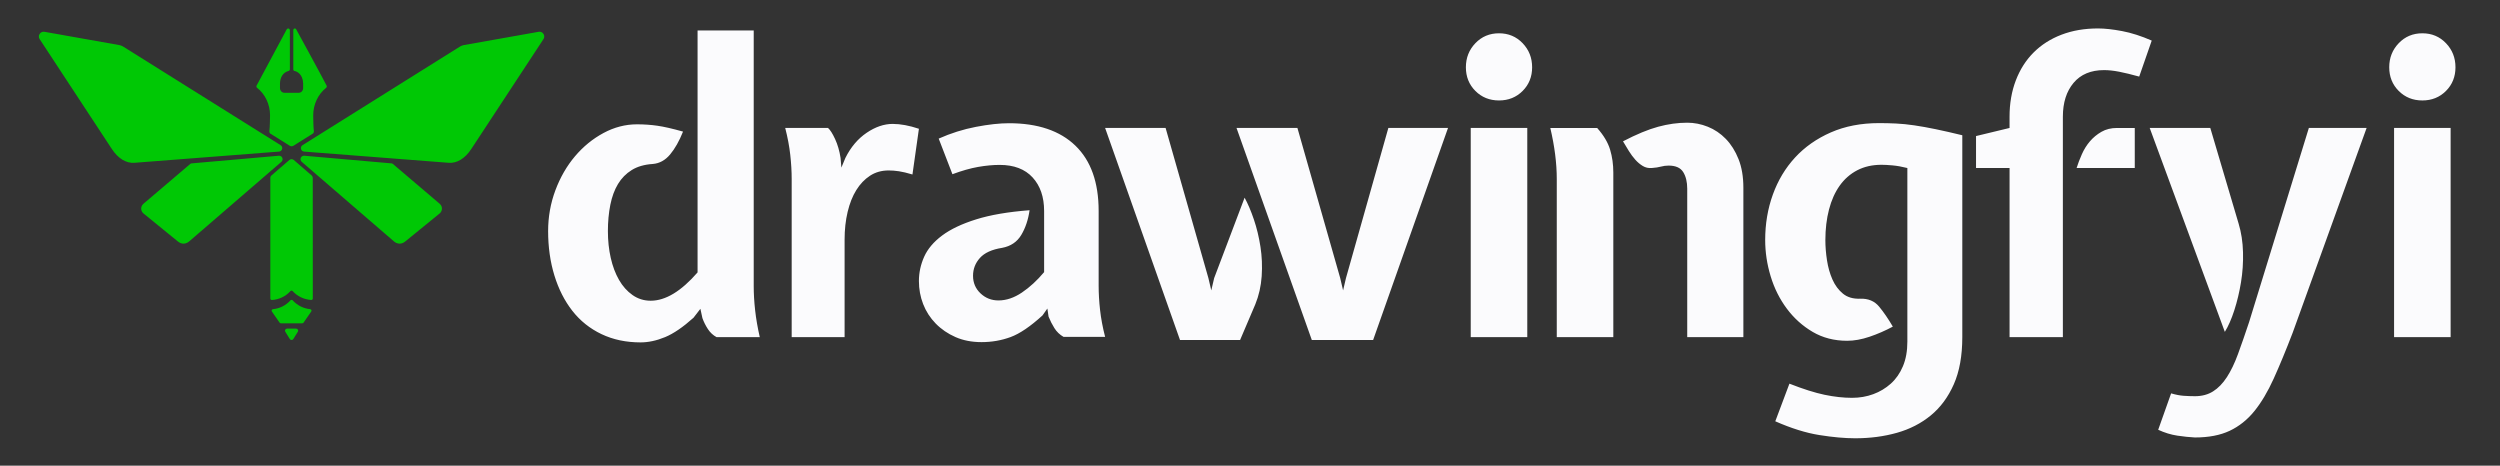
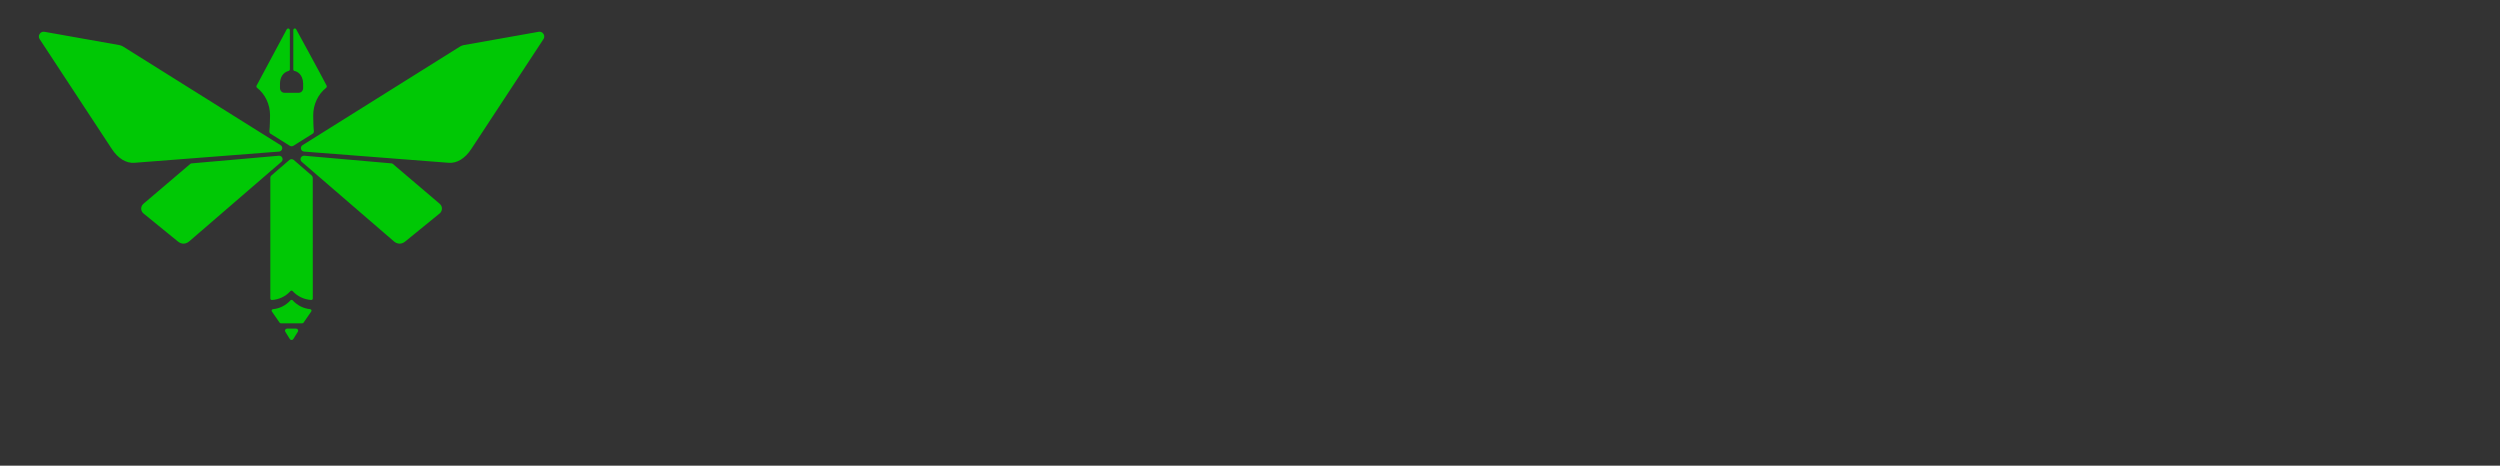
<svg xmlns="http://www.w3.org/2000/svg" width="100%" height="100%" viewBox="0 0 1004 187" version="1.1" xml:space="preserve" style="fill-rule:evenodd;clip-rule:evenodd;stroke-linejoin:round;stroke-miterlimit:2;">
  <rect x="0" y="0" width="1004" height="187" fill="#333333" stroke="none" />
  <g transform="matrix(1,0,0,1,0,-598)">
    <g id="Artboard1" transform="matrix(0.958,0,0,1,-19.615,814.025)">
-       <rect x="20.471" y="-215.042" width="1047.23" height="185.07" style="fill:none;" />
      <g id="Drawingfyi" transform="matrix(0.495,0,0,0.475,-285.825,-500.085)">
-         <path d="M2164.66,800.963c-0,5.473 0.456,11.174 1.368,17.103c0.912,5.929 2.451,11.345 4.618,16.248c2.166,4.903 5.131,8.894 8.893,11.973c3.763,3.078 8.609,4.503 14.538,4.275c6.841,-0.228 12.2,1.996 16.077,6.671c3.877,4.675 7.754,10.319 11.63,16.932c-6.385,3.421 -12.941,6.271 -19.668,8.552c-6.728,2.28 -13.056,3.42 -18.985,3.42c-10.946,0 -20.695,-2.508 -29.247,-7.525c-8.551,-5.017 -15.849,-11.573 -21.892,-19.669c-6.043,-8.096 -10.604,-17.217 -13.682,-27.365c-3.079,-10.148 -4.618,-20.353 -4.618,-30.615c-0,-13.683 2.166,-26.51 6.499,-38.482c4.333,-11.973 10.604,-22.406 18.814,-31.299c8.209,-8.894 18.3,-15.963 30.272,-21.208c11.973,-5.245 25.598,-7.868 40.877,-7.868c4.789,0 9.578,0.114 14.367,0.342c4.789,0.228 9.92,0.741 15.393,1.539c5.473,0.799 11.516,1.882 18.129,3.25c6.614,1.368 14.139,3.079 22.577,5.131l-0,170.691c-0,15.735 -2.395,29.018 -7.184,39.85c-4.789,10.832 -11.288,19.612 -19.497,26.339c-8.21,6.727 -17.788,11.63 -28.734,14.709c-10.946,3.079 -22.69,4.618 -35.233,4.618c-8.893,-0 -19.041,-0.912 -30.443,-2.737c-11.403,-1.824 -23.831,-5.701 -37.286,-11.63l11.973,-31.812c11.63,4.561 21.55,7.697 29.759,9.407c8.21,1.71 15.963,2.565 23.261,2.565c6.385,0 12.371,-1.026 17.958,-3.078c5.587,-2.053 10.547,-5.017 14.88,-8.894c4.333,-3.877 7.754,-8.78 10.262,-14.709c2.509,-5.929 3.763,-12.884 3.763,-20.866l-0,-146.746c-4.561,-1.14 -8.723,-1.881 -12.486,-2.223c-3.762,-0.342 -6.898,-0.513 -9.406,-0.513c-7.754,-0 -14.595,1.539 -20.524,4.618c-5.929,3.078 -10.889,7.411 -14.88,12.998c-3.991,5.587 -7.012,12.314 -9.065,20.182c-2.052,7.867 -3.078,16.476 -3.078,25.826Zm312.989,132.037c5.929,0 11.06,-1.368 15.393,-4.105c4.333,-2.736 8.21,-6.727 11.63,-11.972c3.421,-5.245 6.557,-11.744 9.407,-19.498c2.851,-7.753 5.986,-16.761 9.407,-27.023l50.626,-164.191l48.915,-0l-62.598,173.085c-5.701,14.823 -11.06,27.764 -16.077,38.824c-5.017,11.06 -10.49,20.239 -16.419,27.537c-5.929,7.297 -12.885,12.827 -20.866,16.59c-7.982,3.762 -17.787,5.644 -29.418,5.644c-4.561,-0.228 -9.521,-0.741 -14.88,-1.54c-5.359,-0.798 -10.775,-2.451 -16.248,-4.959l10.946,-30.786c3.877,1.14 7.412,1.824 10.604,2.052c3.193,0.228 6.386,0.342 9.578,0.342Zm-1316.33,-45.495c-12.314,0 -23.374,-2.337 -33.18,-7.012c-9.806,-4.675 -18.015,-11.231 -24.629,-19.669c-6.613,-8.437 -11.687,-18.414 -15.221,-29.93c-3.535,-11.517 -5.303,-24.002 -5.303,-37.457c0,-12.086 2.053,-23.602 6.158,-34.548c4.104,-10.946 9.635,-20.524 16.59,-28.734c6.955,-8.209 14.994,-14.765 24.115,-19.668c9.122,-4.903 18.586,-7.355 28.392,-7.355c5.929,0 11.687,0.399 17.274,1.197c5.587,0.799 12.828,2.452 21.721,4.96c-3.192,7.982 -6.841,14.424 -10.946,19.327c-4.105,4.903 -9.007,7.583 -14.709,8.039c-7.069,0.456 -12.998,2.166 -17.787,5.131c-4.789,2.964 -8.666,6.898 -11.63,11.801c-2.965,4.903 -5.131,10.775 -6.499,17.616c-1.369,6.842 -2.053,14.253 -2.053,22.234c0,7.982 0.798,15.507 2.395,22.577c1.596,7.069 3.933,13.283 7.012,18.642c3.079,5.359 6.898,9.635 11.459,12.828c4.561,3.192 9.692,4.789 15.393,4.789c12.542,-0 25.769,-7.982 39.68,-23.945l-0,-204.555l47.547,0l-0,216.185c-0,6.386 0.399,13.17 1.197,20.353c0.798,7.184 2.109,14.766 3.934,22.748l-36.601,-0c-2.965,-1.597 -5.416,-3.877 -7.355,-6.842c-1.938,-2.964 -3.477,-6.043 -4.618,-9.236l-1.71,-7.867l-5.815,7.525c-8.894,7.982 -16.932,13.455 -24.116,16.42c-7.183,2.964 -14.081,4.446 -20.695,4.446Zm358.143,-4.684c-3.193,-1.824 -5.758,-4.276 -7.697,-7.354c-1.938,-3.079 -3.591,-6.328 -4.96,-9.749l-1.026,-6.841l-4.105,5.815c-10.261,9.35 -19.269,15.45 -27.023,18.3c-7.753,2.851 -15.963,4.276 -24.628,4.276c-8.21,0 -15.564,-1.425 -22.064,-4.276c-6.499,-2.85 -12.086,-6.67 -16.761,-11.459c-4.675,-4.789 -8.209,-10.262 -10.604,-16.419c-2.394,-6.157 -3.592,-12.656 -3.592,-19.498c0,-7.069 1.483,-13.91 4.447,-20.524c2.965,-6.613 8.039,-12.599 15.222,-17.958c7.184,-5.359 16.818,-9.92 28.905,-13.683c12.086,-3.762 27.137,-6.328 45.152,-7.696c-1.14,7.981 -3.477,14.937 -7.012,20.866c-3.535,5.929 -8.951,9.578 -16.248,10.946c-8.666,1.368 -14.937,4.219 -18.814,8.552c-3.876,4.332 -5.815,9.349 -5.815,15.05c0,5.93 2.11,10.89 6.328,14.88c4.219,3.991 9.293,5.986 15.222,5.986c6.614,0 13.227,-2.223 19.84,-6.67c6.613,-4.447 12.885,-10.205 18.814,-17.274l-0,-51.652c-0,-11.858 -3.25,-21.322 -9.749,-28.391c-6.499,-7.07 -15.792,-10.604 -27.878,-10.604c-5.702,-0 -11.802,0.57 -18.301,1.71c-6.499,1.14 -13.74,3.192 -21.721,6.157l-11.63,-30.102c10.262,-4.561 20.752,-7.867 31.47,-9.92c10.718,-2.052 20.068,-3.078 28.049,-3.078c24.401,-0 43.157,6.328 56.27,18.984c13.112,12.657 19.669,31.071 19.669,55.244l-0,63.282c-0,6.385 0.399,13.17 1.197,20.353c0.798,7.183 2.223,14.766 4.276,22.747l-35.233,0Zm149.531,2.672l-50.877,0l-63.421,-179.282l51.223,-0l36.239,126.921l2.443,10.403l2.439,-10.403l25.785,-67.969c2.786,5.085 5.401,11.217 7.839,18.379c2.439,7.168 4.298,14.855 5.577,23.064c1.273,8.203 1.62,16.529 1.046,24.964c-0.58,8.441 -2.387,16.36 -5.401,23.754l-12.892,30.169Zm112.67,0l-51.917,0l-63.769,-179.282l51.576,-0l36.238,126.921l2.439,10.403l2.439,-10.403l35.892,-126.921l50.524,-0l-63.422,179.282Zm82.662,-2.434l0,-176.848l47.889,-0l0,176.848l-47.889,-0Zm781.962,-0l-0,-176.848l47.889,-0l-0,176.848l-47.889,-0Zm-325.647,-142.984l-28.391,0l-0,-27.023l28.391,-6.841l0,-9.578c0,-11.174 1.768,-21.379 5.302,-30.615c3.535,-9.236 8.552,-17.103 15.051,-23.602c6.499,-6.5 14.367,-11.517 23.603,-15.051c9.235,-3.535 19.554,-5.302 30.957,-5.302c5.701,-0 12.485,0.741 20.353,2.223c7.867,1.482 16.248,4.162 25.141,8.039l-10.604,30.443c-6.613,-1.824 -12.257,-3.192 -16.932,-4.104c-4.675,-0.912 -8.951,-1.369 -12.827,-1.369c-11.175,0 -19.783,3.592 -25.826,10.776c-6.043,7.183 -9.065,16.704 -9.065,28.562l-0,186.426l-45.153,-0l0,-142.984Zm-1000.6,-33.864c1.824,1.596 3.82,4.732 5.986,9.407c2.166,4.674 3.706,9.976 4.618,15.906l0.684,8.209l3.421,-8.209c4.56,-9.122 10.547,-16.191 17.958,-21.208c7.411,-5.017 14.766,-7.526 22.063,-7.526c6.613,0 14.025,1.368 22.234,4.105l-5.473,38.653c-4.56,-1.368 -8.38,-2.28 -11.459,-2.736c-3.078,-0.456 -5.986,-0.684 -8.722,-0.684c-5.93,-0 -11.175,1.482 -15.735,4.447c-4.561,2.964 -8.438,7.012 -11.631,12.143c-3.192,5.131 -5.644,11.288 -7.354,18.471c-1.71,7.184 -2.566,14.994 -2.566,23.432l0,82.438l-44.81,-0l-0,-133.748c-0,-6.385 -0.399,-13.169 -1.197,-20.353c-0.798,-7.183 -2.224,-14.766 -4.276,-22.747l36.259,-0Zm727.634,51.31c0,-5.701 -1.14,-10.376 -3.42,-14.025c-2.281,-3.649 -6.386,-5.473 -12.315,-5.473c-2.28,-0 -4.447,0.285 -6.499,0.855c-2.052,0.57 -4.675,0.969 -7.868,1.197c-2.736,0.228 -5.245,-0.342 -7.525,-1.71c-2.28,-1.368 -4.39,-3.136 -6.328,-5.302c-1.939,-2.166 -3.763,-4.618 -5.473,-7.354c-1.711,-2.737 -3.364,-5.474 -4.96,-8.21c11.402,-5.929 21.322,-10.034 29.759,-12.314c8.438,-2.281 16.648,-3.421 24.629,-3.421c5.929,-0 11.744,1.14 17.446,3.421c5.701,2.28 10.775,5.701 15.221,10.262c4.447,4.56 8.039,10.262 10.775,17.103c2.737,6.841 4.105,14.937 4.105,24.286l0,126.223l-47.547,-0l0,-125.538Zm-76.28,-51.31c5.473,6.157 9.121,12.257 10.946,18.3c1.824,6.043 2.736,12.486 2.736,19.327l0,139.221l-47.889,-0l0,-133.748c0,-13.227 -1.824,-27.593 -5.473,-43.1l39.68,-0Zm543.199,80.727c2.281,7.526 3.535,15.621 3.763,24.287c0.228,8.666 -0.342,17.16 -1.71,25.484c-1.369,8.323 -3.25,16.191 -5.644,23.602c-2.395,7.412 -5.074,13.512 -8.039,18.301l-63.624,-172.401l51.31,-0l23.944,80.727Zm-87.91,-80.727l-0,33.864l-49.258,0c1.14,-3.648 2.623,-7.525 4.447,-11.63c1.824,-4.105 4.105,-7.753 6.841,-10.946c2.737,-3.193 5.986,-5.872 9.749,-8.039c3.763,-2.166 8.153,-3.249 13.17,-3.249l15.051,-0Zm-566.461,-51.31c0,-7.982 2.68,-14.766 8.039,-20.353c5.359,-5.587 12.029,-8.38 20.011,-8.38c7.981,-0 14.652,2.793 20.011,8.38c5.359,5.587 8.038,12.371 8.038,20.353c0,7.982 -2.679,14.652 -8.038,20.011c-5.359,5.359 -12.03,8.038 -20.011,8.038c-7.982,0 -14.652,-2.679 -20.011,-8.038c-5.359,-5.359 -8.039,-12.029 -8.039,-20.011Zm781.962,-0c-0,-7.982 2.679,-14.766 8.038,-20.353c5.359,-5.587 12.03,-8.38 20.011,-8.38c7.982,-0 14.652,2.793 20.011,8.38c5.359,5.587 8.038,12.371 8.038,20.353c0,7.982 -2.679,14.652 -8.038,20.011c-5.359,5.359 -12.029,8.038 -20.011,8.038c-7.981,0 -14.652,-2.679 -20.011,-8.038c-5.359,-5.359 -8.038,-12.029 -8.038,-20.011Z" style="fill:#fbfbfd;fill-rule:nonzero;" />
-       </g>
+         </g>
      <g id="Pen_Pencil_Dragon" transform="matrix(0.495,0,0,0.475,-285.825,-500.085)">
        <path d="M860.395,878.488c-0.33,-0.53 -0.347,-1.197 -0.044,-1.743c0.303,-0.545 0.878,-0.884 1.502,-0.884c2.3,0 5.424,0 7.725,0c0.624,0 1.199,0.339 1.502,0.885c0.303,0.546 0.286,1.213 -0.044,1.742c-1.172,1.88 -2.736,4.386 -3.865,6.196c-0.313,0.504 -0.865,0.809 -1.458,0.809c-0.593,0 -1.144,-0.306 -1.458,-0.809c-1.128,-1.811 -2.689,-4.317 -3.86,-6.196Zm21.994,-17.086c0.26,-0.376 0.299,-0.862 0.103,-1.274c-0.196,-0.413 -0.598,-0.689 -1.053,-0.723c-5.486,-0.518 -10.722,-3.007 -14.777,-7.439c-0.242,-0.268 -0.586,-0.421 -0.947,-0.419c-0.361,0.001 -0.704,0.156 -0.943,0.427c-4.011,4.431 -9.336,6.92 -14.783,7.445c-0.451,0.034 -0.85,0.306 -1.045,0.715c-0.195,0.409 -0.156,0.891 0.103,1.263c1.906,2.767 5.381,7.767 6.53,9.421c0.238,0.343 0.629,0.547 1.046,0.547l18.179,0c0.418,0 0.809,-0.204 1.047,-0.547c1.149,-1.655 4.623,-6.657 6.54,-9.416Zm1.258,-112.894c-0,-0.853 -0.371,-1.665 -1.017,-2.223c-2.891,-2.502 -11.196,-9.688 -14.981,-12.963c-1.103,-0.954 -2.739,-0.956 -3.845,-0.004c-3.799,3.273 -12.145,10.462 -15.051,12.966c-0.649,0.559 -1.022,1.373 -1.022,2.229c-0,11.345 -0.001,90.713 -0.001,101.873c-0.001,0.347 0.141,0.679 0.39,0.919c0.25,0.241 0.587,0.369 0.933,0.356c5.446,-0.319 11.314,-2.665 15.707,-7.512c0.241,-0.273 0.589,-0.427 0.953,-0.425c0.364,0.002 0.709,0.161 0.948,0.436c3.778,4.198 9.309,7.062 15.689,7.479c0.348,0.019 0.689,-0.105 0.942,-0.345c0.253,-0.239 0.396,-0.572 0.396,-0.921c0.001,-11.212 -0.036,-90.541 -0.041,-101.865Zm66.875,-12.341c-0,0 -52.455,-4.589 -74.017,-6.476c-1.272,-0.111 -2.471,0.611 -2.967,1.788c-0.497,1.176 -0.177,2.539 0.79,3.372c20.232,17.428 77.903,67.107 77.903,67.107c3.065,2.682 6.687,2.754 9.787,0.194l29.209,-23.748c1.595,-1.244 3.191,-5.059 -0,-8.036l-39.713,-33.735c-0.309,-0.267 -0.647,-0.425 -0.992,-0.466Zm-169.618,0c-0,0 52.454,-4.589 74.017,-6.476c1.272,-0.111 2.471,0.611 2.967,1.788c0.496,1.176 0.177,2.539 -0.791,3.372c-20.231,17.428 -77.902,67.107 -77.902,67.107c-3.065,2.682 -6.688,2.754 -9.787,0.194l-29.209,-23.748c-1.596,-1.244 -3.191,-5.059 0,-8.036l39.713,-33.735c0.309,-0.267 0.646,-0.425 0.992,-0.466Zm226.869,-98.418c0,-0 -103.58,64.757 -132.778,83.012c-1.078,0.673 -1.601,1.962 -1.298,3.196c0.303,1.233 1.364,2.133 2.63,2.231c29.538,2.285 122.364,9.463 122.364,9.463c7.039,0.574 13.936,-3.607 19.214,-11.646l61.088,-92.821c-0,-0 1.528,-2.068 0.126,-4.355c-1.551,-2.529 -4.2,-1.914 -4.2,-1.914l-62.726,11.125c-1.513,0.201 -3.002,0.776 -4.42,1.709Zm-284.12,-0c-0,-0 103.579,64.757 132.778,83.012c1.077,0.673 1.601,1.962 1.298,3.196c-0.303,1.233 -1.364,2.133 -2.631,2.231c-29.538,2.285 -122.363,9.463 -122.363,9.463c-7.039,0.574 -13.937,-3.607 -19.214,-11.646l-61.088,-92.821c0,-0 -1.528,-2.068 -0.126,-4.355c1.55,-2.529 4.2,-1.914 4.2,-1.914l62.726,11.125c1.513,0.201 3.002,0.776 4.42,1.709Zm171.734,32.631c-4.222,-8.249 -25.762,-47.581 -25.762,-47.581c-0.227,-0.453 -0.667,-0.748 -1.144,-0.736c-1.039,0.024 -1.299,1.004 -1.299,1.459l0,33.154c0.019,0.649 0.428,1.286 1.025,1.362c1.653,0.211 7.016,2.397 7.314,10.404l-0,4.017c-0,1.061 -0.391,2.079 -1.085,2.829c-0.694,0.75 -1.636,1.172 -2.618,1.172c-3.497,-0.001 -8.711,-0.001 -12.208,-0.002c-0.983,-0 -1.925,-0.422 -2.619,-1.173c-0.694,-0.751 -1.084,-1.769 -1.083,-2.83c0.001,-2.038 0.003,-4.091 0.003,-4.091c0.092,-4.502 2.313,-9.132 7.332,-10.369c0.577,-0.142 1.002,-0.68 1.025,-1.319l-0,-33.196c-0.031,-0.77 -0.626,-1.387 -1.339,-1.385c-0.684,0.002 -1.081,0.292 -1.301,0.704l-25.525,47.581c-0.344,0.635 -0.171,1.461 0.394,1.873c6.89,5.393 10.982,14.044 10.99,23.237c0.001,1.899 -0.177,11.053 -0.532,12.91c-0.17,0.869 0.037,1.846 0.614,2.478c0,-0 12.199,7.626 16.6,10.377c0.954,0.597 2.165,0.597 3.119,0c4.401,-2.751 16.599,-10.377 16.599,-10.377c0.579,-0.626 0.83,-1.522 0.67,-2.389c-0.34,-1.875 -0.511,-11.044 -0.515,-12.956c-0.004,-9.176 4.056,-17.822 10.911,-23.238c0.557,-0.44 0.732,-1.332 0.434,-1.915Z" style="fill:#00c805;" />
      </g>
    </g>
  </g>
</svg>